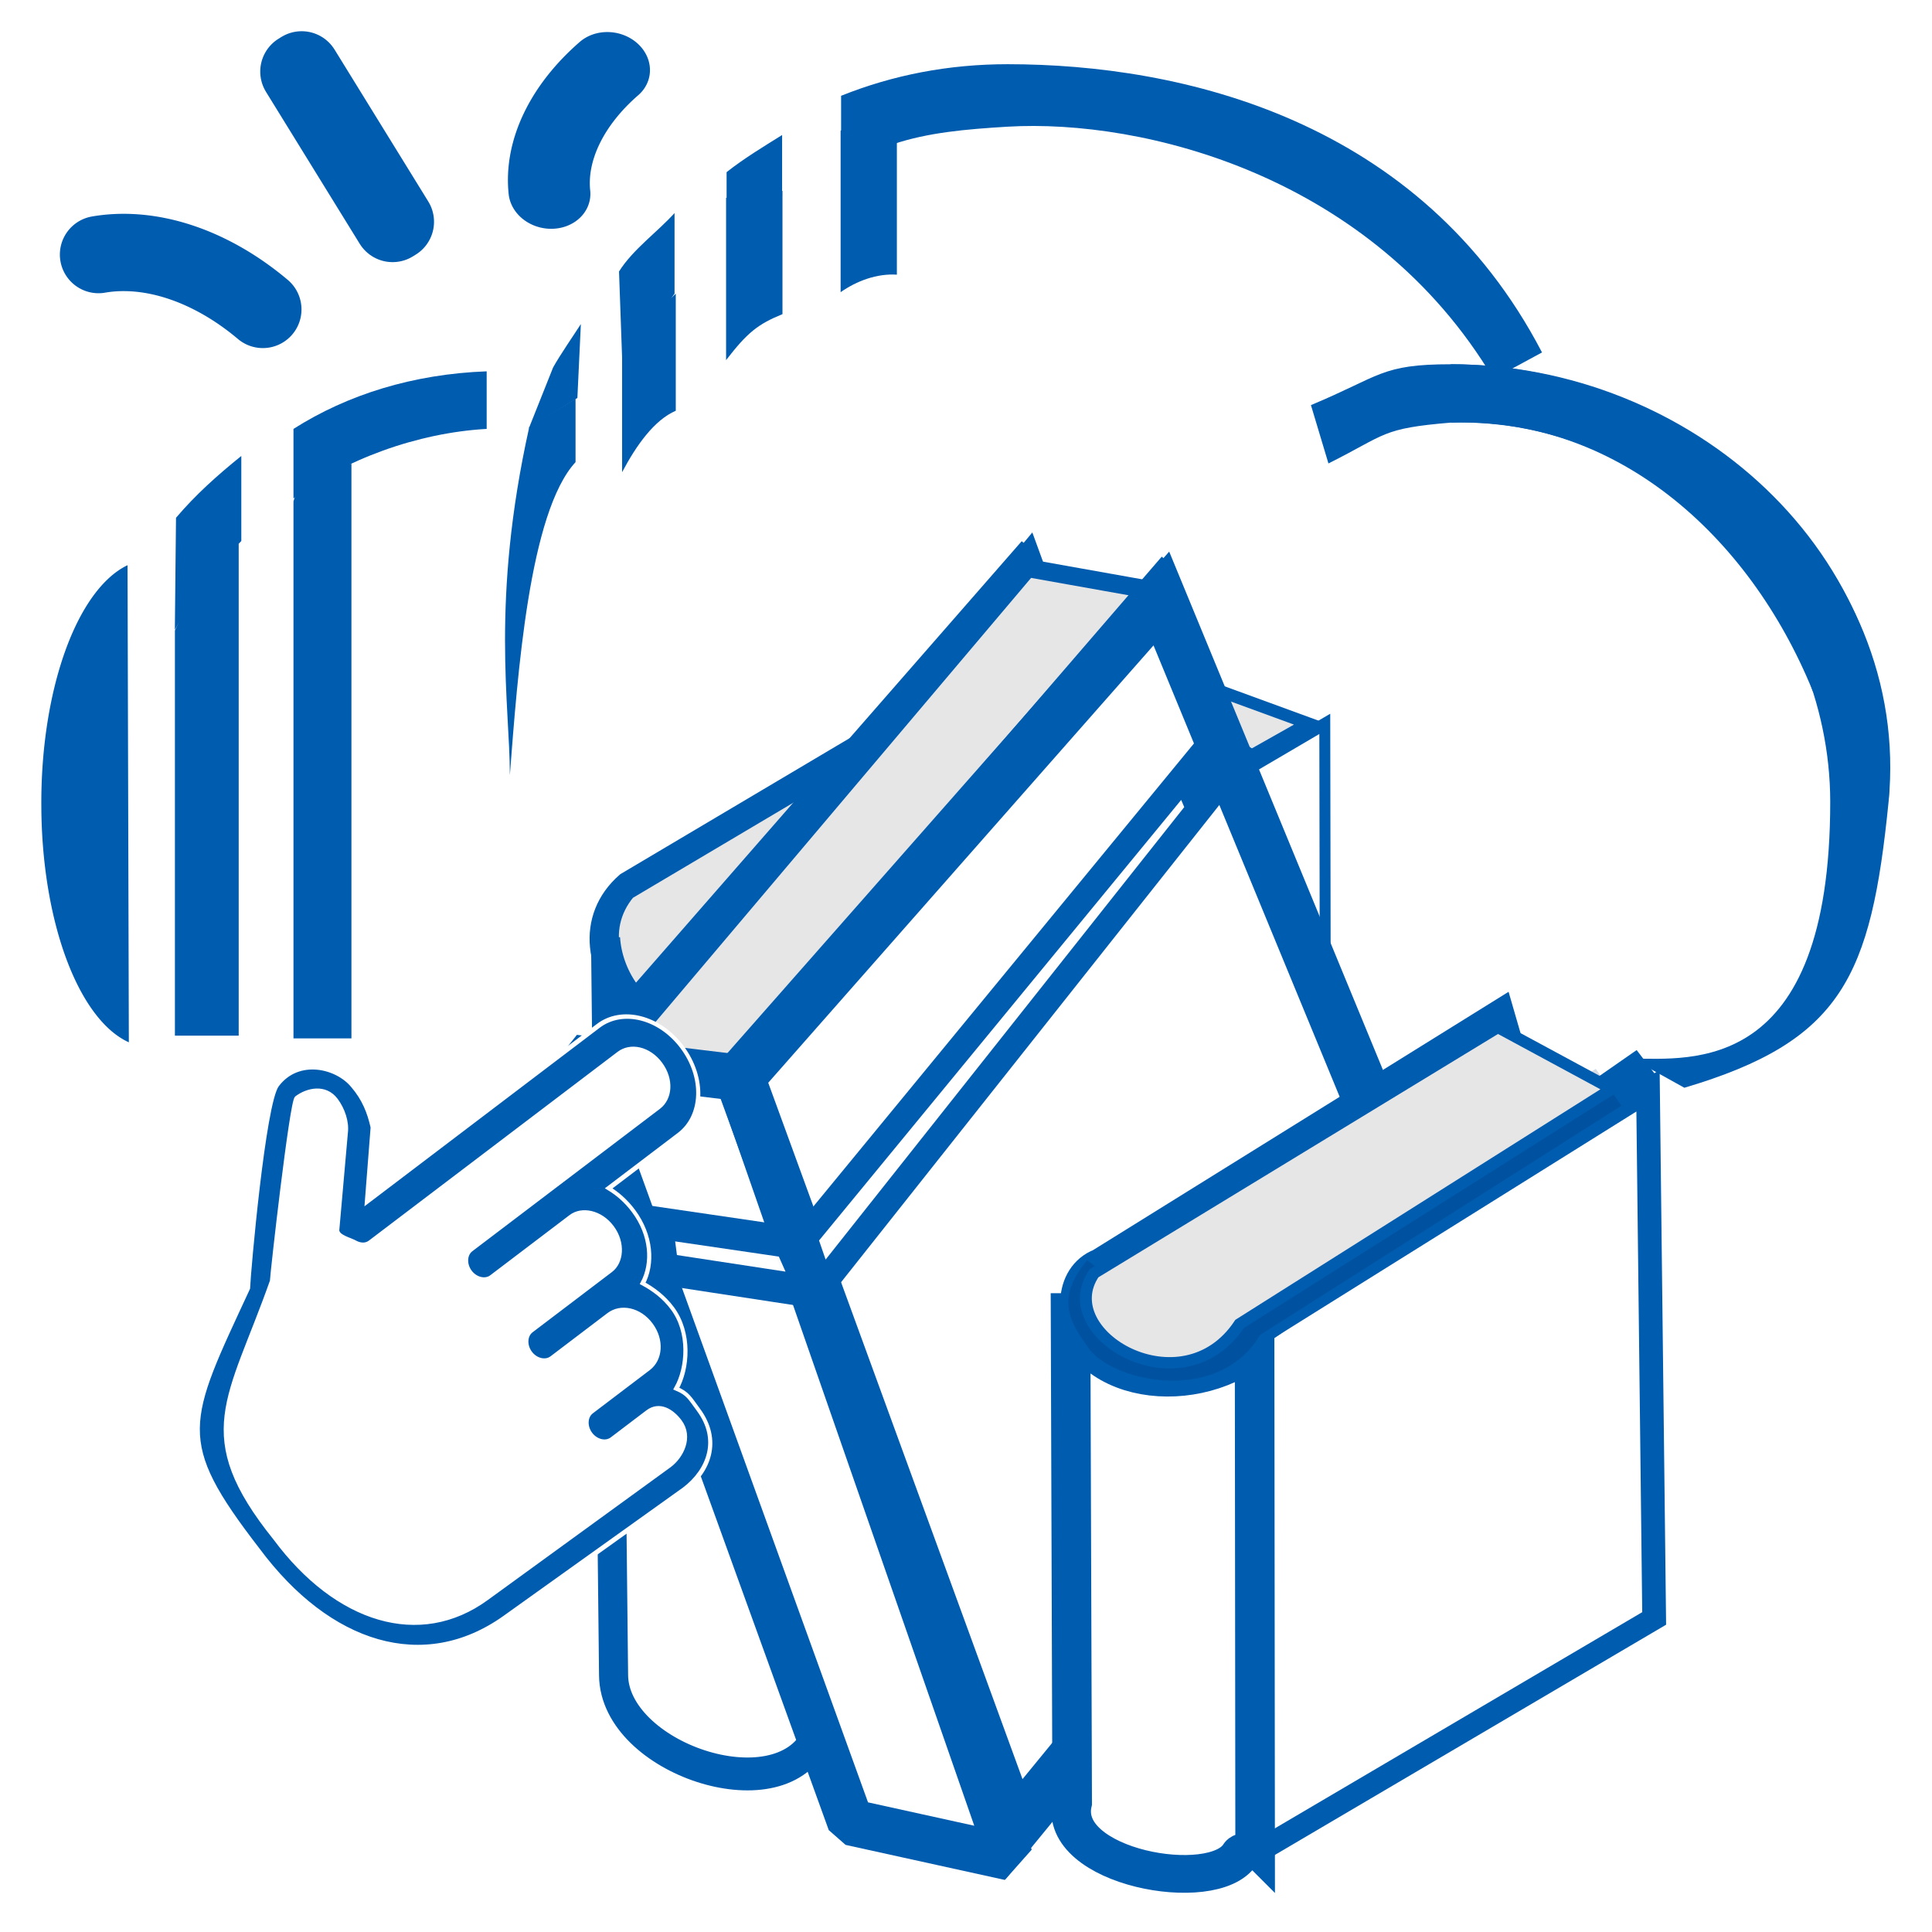
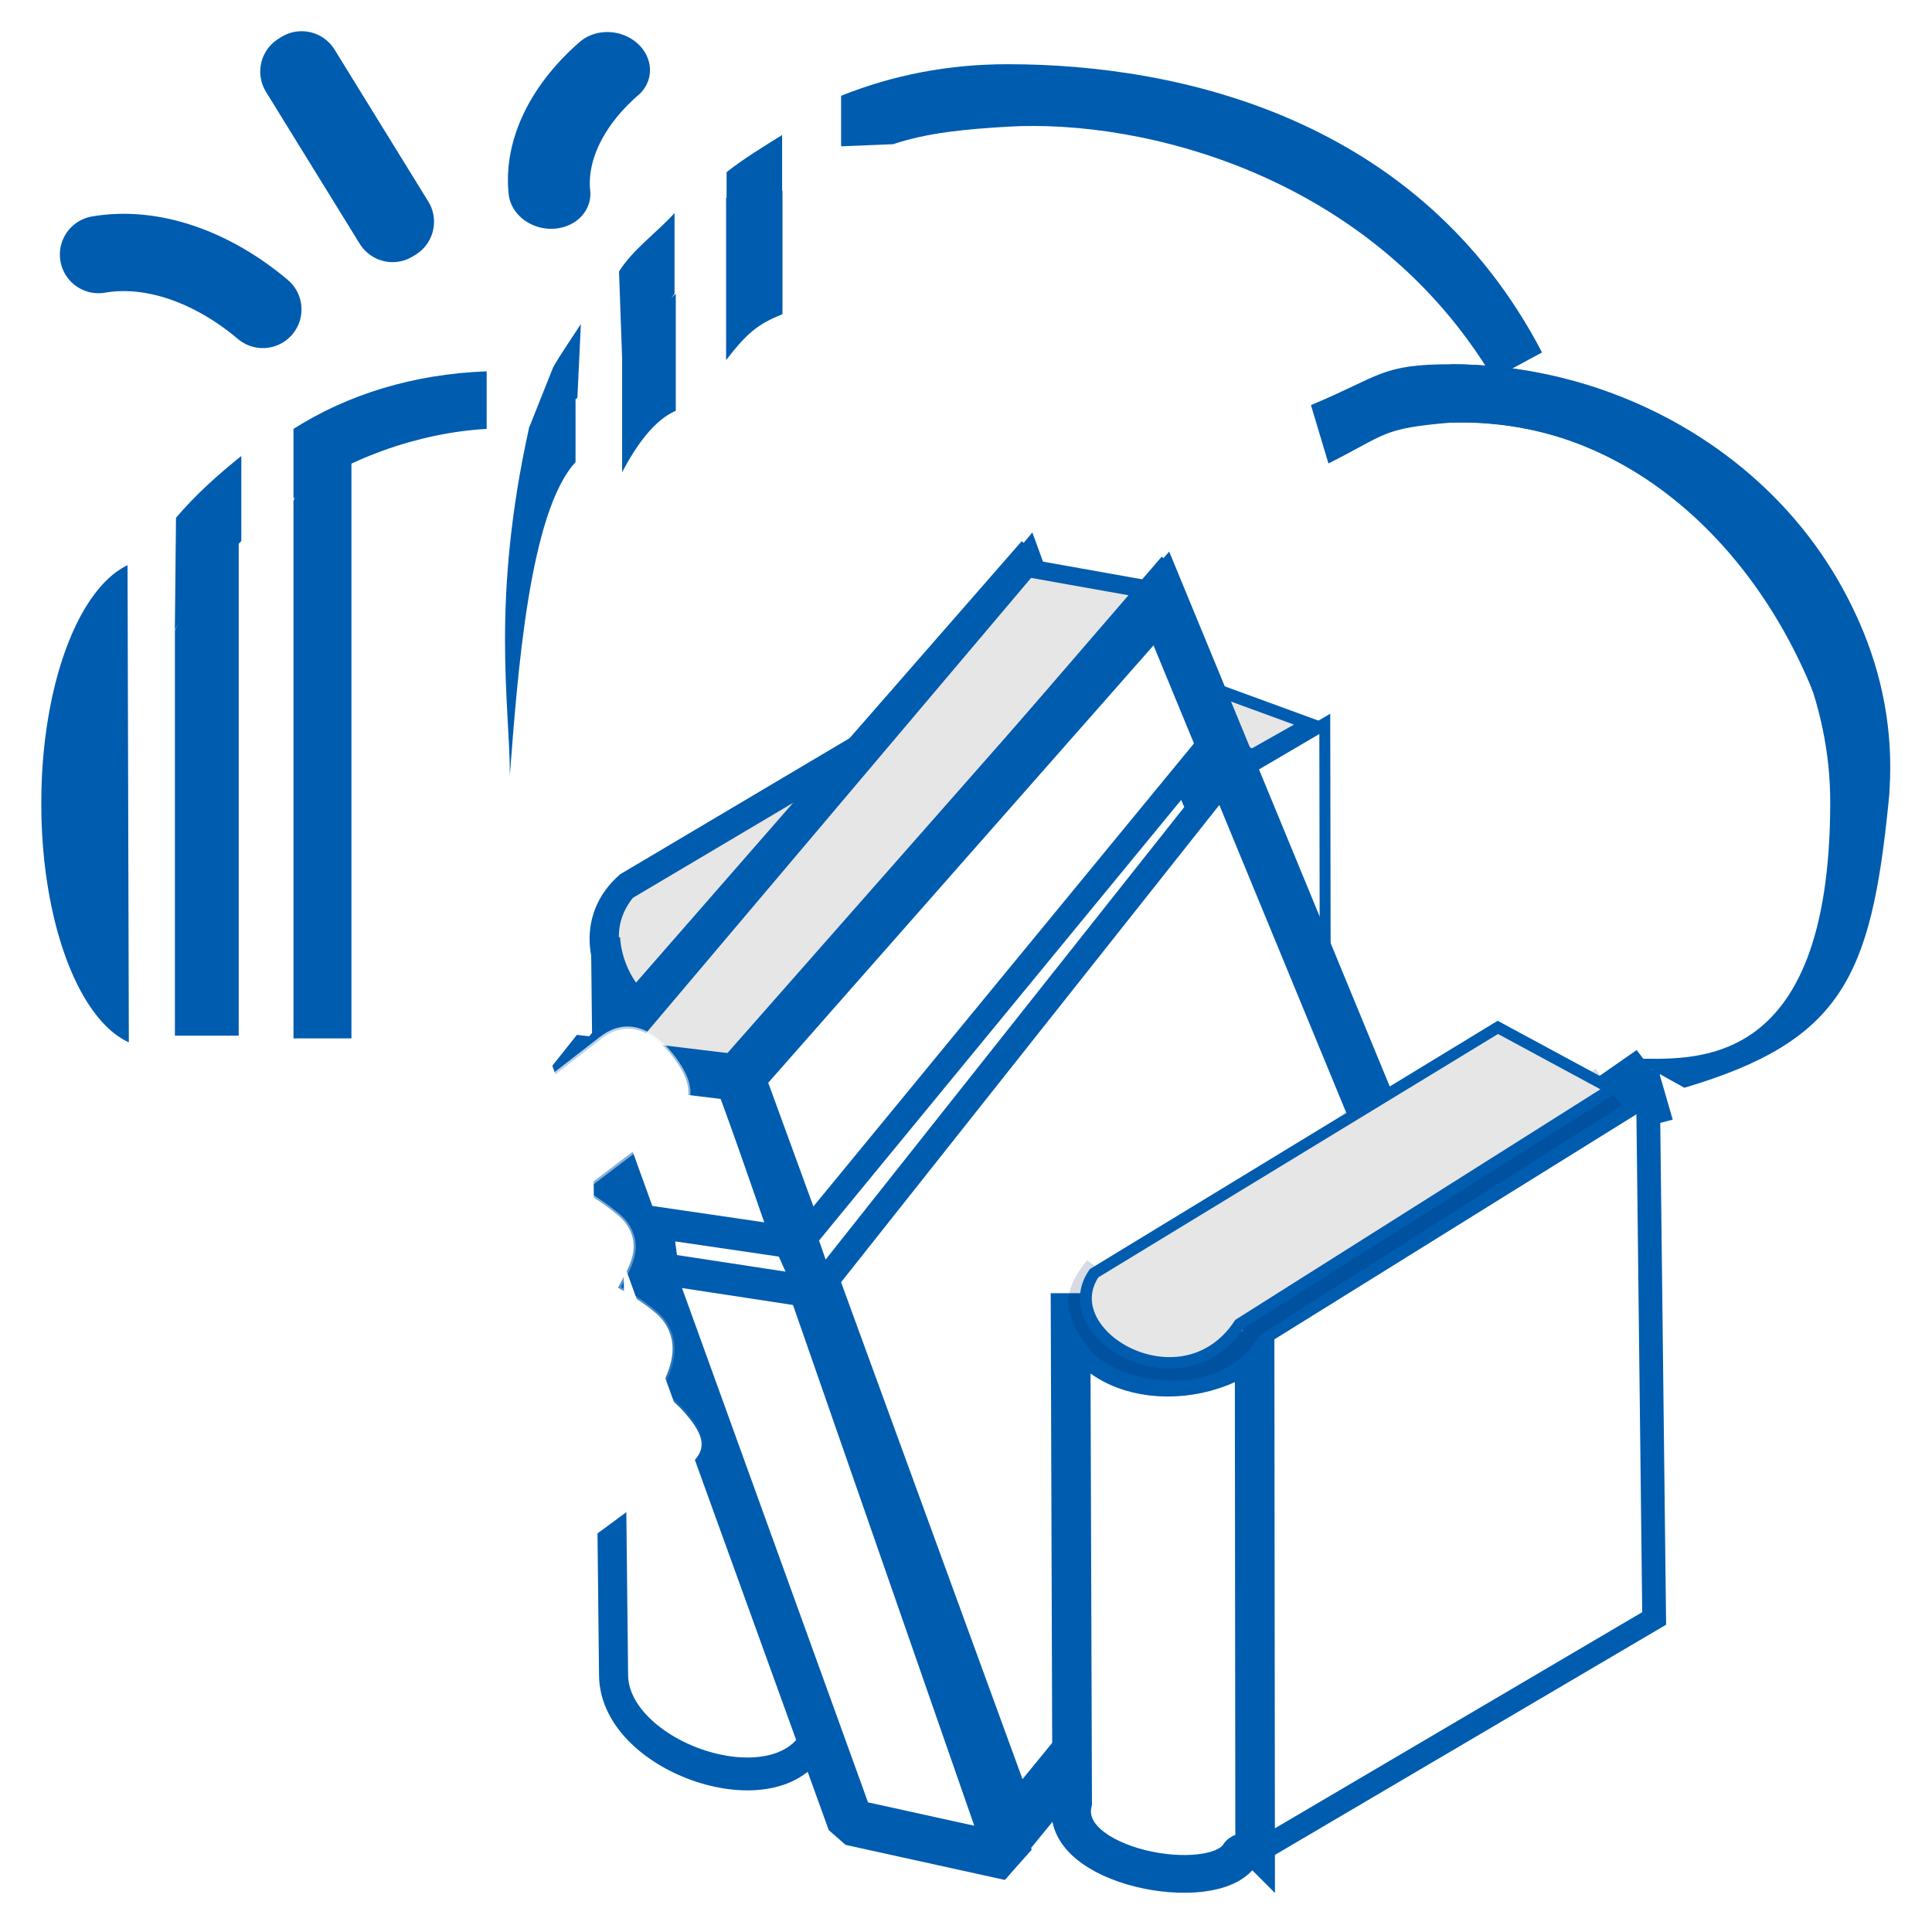
<svg xmlns="http://www.w3.org/2000/svg" xmlns:ns1="http://sodipodi.sourceforge.net/DTD/sodipodi-0.dtd" xmlns:ns2="http://www.inkscape.org/namespaces/inkscape" xmlns:ns3="http://www.openswatchbook.org/uri/2009/osb" xmlns:xlink="http://www.w3.org/1999/xlink" ns1:docname="CurrentCollectionEnabled.svg" ns2:version="1.0 (4035a4fb49, 2020-05-01)" id="svg8" version="1.1" viewBox="0 0 500 500" height="500" width="500">
  <defs id="defs2">
    <linearGradient ns2:collect="always" id="linearGradient1445">
      <stop style="stop-color:#ffffff;stop-opacity:1;" offset="0" id="stop1441" />
      <stop style="stop-color:#ffffff;stop-opacity:0;" offset="1" id="stop1443" />
    </linearGradient>
    <linearGradient ns2:collect="always" id="linearGradient3116">
      <stop style="stop-color:#ffffff;stop-opacity:1;" offset="0" id="stop3112" />
      <stop style="stop-color:#ffffff;stop-opacity:0;" offset="1" id="stop3114" />
    </linearGradient>
    <linearGradient ns2:collect="always" id="linearGradient2981">
      <stop style="stop-color:#727472;stop-opacity:1;" offset="0" id="stop2977" />
      <stop style="stop-color:#727472;stop-opacity:0;" offset="1" id="stop2979" />
    </linearGradient>
    <linearGradient gradientUnits="userSpaceOnUse" y2="968" y1="968" x2="-667" x1="-705" id="linearGradient3571-5">
      <stop id="stop2915" offset="0" stop-color="#808080" />
      <stop id="stop2917" offset="0.183" stop-color="#fff" />
      <stop id="stop2919" offset="0.523" stop-opacity=".686" stop-color="#999" />
      <stop id="stop2921" offset="0.697" stop-color="#f2f2f2" />
      <stop id="stop2923" offset="1" stop-color="#808080" />
    </linearGradient>
    <linearGradient gradientUnits="userSpaceOnUse" y2="968" y1="968" x2="-667" x1="-705" id="linearGradient2886">
      <stop style="stop-color:#656765;stop-opacity:1" stop-color="#808080" offset="0" id="stop2884" />
      <stop id="stop2961" offset="0.065" stop-color="#808080" style="stop-color:#656765;stop-opacity:1" />
      <stop stop-color="#f2f2f2" offset="0.107" id="stop2882" />
      <stop style="stop-color:#656765;stop-opacity:1" stop-color="#999" stop-opacity=".686" offset="0.154" id="stop2880" />
      <stop id="stop2965" offset="0.382" stop-opacity=".686" stop-color="#999" style="stop-color:#656765;stop-opacity:1" />
      <stop stop-color="#fff" offset="0.43" id="stop2878" />
      <stop id="stop2963" offset="0.489" stop-color="#fff" style="stop-color:#656765;stop-opacity:1" />
      <stop style="stop-color:#656765;stop-opacity:1" stop-color="#808080" offset="1" id="stop2876" />
    </linearGradient>
    <linearGradient gradientUnits="userSpaceOnUse" y2="968" y1="968" x2="-668" x1="-704" id="linearGradient2866">
      <stop id="stop2856" offset="0" stop-color="#808080" />
      <stop id="stop2858" offset="0.414" stop-color="#fff" />
      <stop id="stop2860" offset="0.729" stop-opacity=".686" stop-color="#999" />
      <stop id="stop2862" offset="0.759" stop-color="#f2f2f2" />
      <stop id="stop2864" offset="1" stop-color="#808080" style="stop-color:#656765;stop-opacity:1" />
    </linearGradient>
    <pattern patternUnits="userSpaceOnUse" width="803" height="353" patternTransform="translate(-1.38,-61)" id="pattern2422">
      <g id="g2420" transform="translate(1.38,61)">
        <g transform="matrix(3.84,0,0,3.83,194,-3720)" id="g2401" style="opacity:0.2;stroke:#005baa;stroke-width:0.781;stroke-miterlimit:4;stroke-dasharray:none;stroke-opacity:0.941">
          <path id="path2393" transform="matrix(0.066,-1.15e-4,1.15e-4,0.066,102,997)" d="m 718,443 c 0,-47 -27,-87 -70,-107 v -11 c 0,-49 -40,-89 -89,-89 -14,0 -36,4 -48,10 -31,-52 -80,-85 -144,-85 -94,0 -172,69 -175,157 -60,8 -105.2,60 -105.2,123 0.1,60 52.2,123 147.2,124 h 590" style="fill:none;fill-opacity:1;stroke:#005baa;stroke-width:11.83;stroke-linecap:round;stroke-linejoin:round;stroke-miterlimit:4;stroke-dasharray:none;stroke-opacity:0.941;paint-order:stroke fill markers" ns2:connector-curvature="0" />
          <path id="path2395" transform="matrix(0.066,-1.15e-4,1.15e-4,0.066,102,997)" d="m -859,436 c 0,-47 -27,-87 -70,-107 v -11 c 0,-49 -40,-89 -91,-89 -10,0 -30,4 -50,10 -30,-52 -80,-85 -140,-85 -90,0 -170,69 -180,157 -60,8 -100,60 -100,123 0,60 50,123 150,124 h 587" style="fill:none;fill-opacity:1;stroke:#005baa;stroke-width:11.83;stroke-linecap:round;stroke-linejoin:round;stroke-miterlimit:4;stroke-dasharray:none;stroke-opacity:0.941;paint-order:stroke fill markers" ns2:connector-curvature="0" />
          <path id="path2397" transform="matrix(0.066,-1.15e-4,1.15e-4,0.066,102,997)" d="m -67.8,-252 c 0,-47 -27,-87 -70.2,-107 v -11 c 0,-49 -40,-89 -89,-89 -14,0 -36,4 -48,10 -31,-52 -80,-85 -144,-85 -94,0 -172,69 -175,157 -60,8 -105,60 -105,123 0,60 52,123 147,124 H 38.2" style="fill:none;fill-opacity:1;stroke:#005baa;stroke-width:11.83;stroke-linecap:round;stroke-linejoin:round;stroke-miterlimit:4;stroke-dasharray:none;stroke-opacity:0.941;paint-order:stroke fill markers" ns2:connector-curvature="0" />
          <path id="path2399" transform="matrix(0.066,-1.15e-4,1.15e-4,0.066,102,997)" d="m -1650,-256 c 0,-47 -30,-87 -70,-107 v -11 c 0,-49 -40,-89 -90,-89 -10,0 -40,4 -50,10 -30,-52 -80,-85 -140,-85 -100,0 -170,69 -180,157 -60,8 -100,60 -100,123 0,60 50,123 150,124 h 590" style="fill:none;fill-opacity:1;stroke:#005baa;stroke-width:11.83;stroke-linecap:round;stroke-linejoin:round;stroke-miterlimit:4;stroke-dasharray:none;stroke-opacity:0.941;paint-order:stroke fill markers" ns2:connector-curvature="0" />
        </g>
        <rect transform="matrix(0.999,0,0,0.998,0.118,-59.5)" y="0" x="0" height="351" width="801" id="rect2405" style="opacity:0.001;fill:none;fill-opacity:0.941;fill-rule:nonzero;stroke:#005baa;stroke-width:3.001;stroke-linecap:square;stroke-linejoin:miter;stroke-miterlimit:4;stroke-dasharray:none;stroke-dashoffset:0;stroke-opacity:0.941;paint-order:fill markers stroke" />
      </g>
    </pattern>
    <linearGradient ns2:collect="always" id="linearGradient5774">
      <stop id="stop5772" offset="0" style="stop-color:#afbfcf;stop-opacity:0;" />
      <stop id="stop5770" offset="1" style="stop-color:#afbfcf;stop-opacity:1;" />
    </linearGradient>
    <linearGradient id="linearGradient7430" ns3:paint="solid">
      <stop style="stop-color:#b3b3b3;stop-opacity:1;" offset="0" id="stop7428" />
    </linearGradient>
    <linearGradient id="linearGradient5189" ns2:collect="always">
      <stop id="stop5185" offset="0" style="stop-color:#cccccc;stop-opacity:0.142" />
      <stop id="stop5187" offset="1" style="stop-color:#808080;stop-opacity:1" />
    </linearGradient>
    <linearGradient ns2:collect="always" id="linearGradient4672">
      <stop style="stop-color:#cccccc;stop-opacity:1;" offset="0" id="stop4668" />
      <stop style="stop-color:#808080;stop-opacity:1" offset="1" id="stop4670" />
    </linearGradient>
    <radialGradient ns2:collect="always" xlink:href="#linearGradient4672" id="radialGradient4688" cx="1680" cy="-488" fx="1680" fy="-488" r="342" gradientTransform="matrix(1,0,0,0.542,0,-223)" gradientUnits="userSpaceOnUse" />
    <filter ns2:label="Sharpen" ns2:menu="Image Effects" ns2:menu-tooltip="Sharpen edges and boundaries within the object, force=0.15" style="color-interpolation-filters:sRGB" id="filter4900">
      <feConvolveMatrix order="3 3" kernelMatrix="0 -0.15 0 -0.15 1.6 -0.15 0 -0.15 0" divisor="1" in="SourceGraphic" targetX="1" targetY="1" id="feConvolveMatrix4898" result="fbSourceGraphic" />
      <feColorMatrix result="fbSourceGraphicAlpha" in="fbSourceGraphic" values="0 0 0 -1 0 0 0 0 -1 0 0 0 0 -1 0 0 0 0 1 0" id="feColorMatrix4962" />
      <feGaussianBlur id="feGaussianBlur4964" stdDeviation="3" result="result10" in="fbSourceGraphic" />
      <feBlend in2="fbSourceGraphic" id="feBlend4966" result="result5" mode="multiply" in="result10" />
      <feComposite in2="fbSourceGraphic" id="feComposite4968" in="result5" result="fbSourceGraphic" operator="over" />
      <feGaussianBlur id="feGaussianBlur4970" result="result9" stdDeviation="5" />
      <feSpecularLighting id="feSpecularLighting4972" in="result9" result="result1" lighting-color="#ffffff" surfaceScale="1" specularConstant="2.2" specularExponent="45">
        <fePointLight id="fePointLight4974" x="-5000" y="-10000" z="20000" />
      </feSpecularLighting>
      <feComposite in2="fbSourceGraphic" id="feComposite4976" in="result1" result="result2" operator="in" />
      <feComposite in2="fbSourceGraphic" id="feComposite4978" in="result2" result="result4" operator="arithmetic" k2="2" k3="0.8" k1="0" k4="0" />
      <feBlend in2="result4" id="feBlend4980" in="result4" mode="multiply" result="fbSourceGraphic" />
      <feColorMatrix result="fbSourceGraphicAlpha" in="fbSourceGraphic" values="0 0 0 -1 0 0 0 0 -1 0 0 0 0 -1 0 0 0 0 1 0" id="feColorMatrix4982" />
      <feConvolveMatrix id="feConvolveMatrix4984" order="3 3" kernelMatrix="0 -0.15 0 -0.15 1.6 -0.15 0 -0.15 0" divisor="1" in="fbSourceGraphic" targetX="1" targetY="1" />
    </filter>
    <radialGradient ns2:collect="always" xlink:href="#linearGradient5189" id="radialGradient5183" gradientUnits="userSpaceOnUse" gradientTransform="matrix(1.4,0.062,-0.062,1.44,-148,-158)" cx="394" cy="359" fx="394" fy="359" r="316" />
    <filter ns2:label="Plaster Color" ns2:menu="Bumps" ns2:menu-tooltip="Colored plaster emboss effect" style="color-interpolation-filters:sRGB" id="filter5970">
      <feGaussianBlur result="result10" stdDeviation="5" id="feGaussianBlur5930" />
      <feGaussianBlur in="SourceGraphic" result="result4" stdDeviation="1.5" id="feGaussianBlur5932" />
      <feBlend mode="darken" in2="result10" id="feBlend5934" />
      <feComposite operator="atop" in2="SourceGraphic" result="result5" id="feComposite5936" />
      <feColorMatrix type="saturate" values="0" result="result1" in="result5" id="feColorMatrix5938" />
      <feComponentTransfer result="component1" in="result1" id="feComponentTransfer5946">
        <feFuncR type="table" tableValues="0 0.2 0.133 0.3 0.4 0.333 0.5 0.6 0.533 0.7 0.8 0.733 0.9 1 0.933 1.1 1" id="feFuncR5940" />
        <feFuncG type="table" tableValues="0 0.2 0.133 0.3 0.4 0.333 0.5 0.6 0.533 0.7 0.8 0.733 0.9 1 0.933 1.1 1" id="feFuncG5942" />
        <feFuncB type="table" tableValues="0 0.2 0.133 0.3 0.4 0.333 0.5 0.6 0.533 0.7 0.8 0.733 0.9 1 0.933 1.1 1" id="feFuncB5944" />
      </feComponentTransfer>
      <feFlood flood-color="rgb(255,0,0)" result="result2" id="feFlood5948" />
      <feBlend in2="component1" mode="screen" result="result2" in="result2" id="feBlend5950" />
      <feBlend result="fbSourceGraphic" mode="multiply" in2="component1" id="feBlend5952" />
      <feColorMatrix result="result2" type="luminanceToAlpha" in="fbSourceGraphic" id="feColorMatrix5954" />
      <feDiffuseLighting lighting-color="#ffffff" in="result2" diffuseConstant="1" result="result1" surfaceScale="15" id="feDiffuseLighting5958">
        <feDistantLight azimuth="31" elevation="10" id="feDistantLight5956" />
      </feDiffuseLighting>
      <feSpecularLighting specularExponent="10" in="result2" result="result11" surfaceScale="-15" id="feSpecularLighting5962">
        <feDistantLight azimuth="225" elevation="45" id="feDistantLight5960" />
      </feSpecularLighting>
      <feComposite operator="arithmetic" k2="0.5" k3="0.5" in2="result1" result="result12" id="feComposite5964" k1="0" k4="0" />
      <feComposite in="result12" in2="fbSourceGraphic" result="result9" operator="arithmetic" k2="1" k3="1" id="feComposite5966" k1="0" k4="0" />
      <feComposite in2="SourceGraphic" result="result7" operator="in" id="feComposite5968" />
    </filter>
    <radialGradient ns2:collect="always" xlink:href="#linearGradient5774" id="radialGradient5776" cx="403" cy="363" fx="403" fy="363" r="322" gradientTransform="matrix(1,0,0,0.646,-7.1e-14,128)" gradientUnits="userSpaceOnUse" />
    <filter ns2:label="Button" ns2:menu="Bevels" ns2:menu-tooltip="Soft bevel, slightly depressed middle" style="color-interpolation-filters:sRGB;" id="filter1863">
      <feGaussianBlur stdDeviation="2.3" in="SourceAlpha" result="result0" id="feGaussianBlur1837" />
      <feMorphology in="SourceAlpha" radius="6.6" result="result1" id="feMorphology1839" />
      <feGaussianBlur stdDeviation="8.9" in="result1" id="feGaussianBlur1841" />
      <feColorMatrix values="1 0 0 0 0 0 1 0 0 0 0 0 1 0 0 0 0 0 0.3 0" result="result91" id="feColorMatrix1843" />
      <feComposite in="result0" operator="out" result="result2" in2="result91" id="feComposite1845" />
      <feGaussianBlur stdDeviation="1.7" result="result4" id="feGaussianBlur1847" />
      <feDiffuseLighting surfaceScale="10" id="feDiffuseLighting1851">
        <feDistantLight azimuth="225" elevation="45" id="feDistantLight1849" />
      </feDiffuseLighting>
      <feBlend in2="SourceGraphic" mode="multiply" id="feBlend1853" />
      <feComposite in2="SourceAlpha" operator="in" result="result3" id="feComposite1855" />
      <feSpecularLighting in="result4" surfaceScale="5" specularExponent="17.9" id="feSpecularLighting1859">
        <feDistantLight azimuth="225" elevation="45" id="feDistantLight1857" />
      </feSpecularLighting>
      <feComposite in2="result3" operator="atop" id="feComposite1861" />
    </filter>
    <filter style="color-interpolation-filters:sRGB" id="filter12418-0-5-8" x="-0.08" y="-0.081" width="1.16" height="1.16">
      <feGaussianBlur stdDeviation="1.27" id="feGaussianBlur1412" />
    </filter>
    <linearGradient id="linearGradient10824-0-1" x1="-705" x2="-667" y1="968" y2="968" gradientUnits="userSpaceOnUse">
      <stop stop-color="#808080" offset="0" id="stop1415" />
      <stop stop-color="#808080" offset="1" id="stop1421" />
    </linearGradient>
    <filter style="color-interpolation-filters:sRGB" id="filter1241-9-9" x="-0.009" y="-0.016" width="1.02" height="1.03">
      <feGaussianBlur stdDeviation="1.63" id="feGaussianBlur1424" />
    </filter>
    <linearGradient id="linearGradient1736" x1="-360" x2="-112" y1="686" y2="686" gradientTransform="matrix(1.66,0,0,1.66,630,-387)" gradientUnits="userSpaceOnUse">
      <stop stop-color="#808080" offset="0" id="stop1427" />
      <stop stop-color="#fff" offset=".267" id="stop1429" />
      <stop stop-color="#999" stop-opacity=".686" offset=".763" id="stop1431" />
      <stop stop-color="#808080" offset="1" id="stop1433" />
    </linearGradient>
    <linearGradient id="linearGradient1909" x1="-704" x2="-668" y1="968" y2="968" gradientUnits="userSpaceOnUse">
      <stop stop-color="#808080" offset="0" id="stop1436" />
      <stop stop-color="#fff" offset=".354" id="stop1438" />
      <stop stop-color="#999" stop-opacity=".686" offset=".505" id="stop1440" />
      <stop stop-color="#f2f2f2" offset=".843" id="stop1442" />
      <stop stop-color="#808080" offset="1" id="stop1444" />
    </linearGradient>
    <linearGradient gradientTransform="translate(13.4,3.96)" id="linearGradient3593" x1="-705" x2="-667" y1="968" y2="968" gradientUnits="userSpaceOnUse">
      <stop stop-color="#b7282e" offset="0" id="stop1447" />
      <stop stop-color="#b7282e" stop-opacity="0" offset="1" id="stop1449" />
    </linearGradient>
    <linearGradient gradientTransform="translate(52.8,15.7)" id="linearGradient899" x1="-684" x2="-685" y1="986" y2="944" gradientUnits="userSpaceOnUse">
      <stop stop-color="#b7282e" offset="0" id="stop1463" />
      <stop stop-color="#b7282e" stop-opacity="0" offset="1" id="stop1465" />
    </linearGradient>
    <filter style="color-interpolation-filters:sRGB" id="filter12418-0-5-8-7" x="-0.08" y="-0.081" width="1.16" height="1.16">
      <feGaussianBlur stdDeviation="1.27" id="feGaussianBlur1561" />
    </filter>
    <filter style="color-interpolation-filters:sRGB" id="filter1241-9-9-2" x="-0.009" y="-0.016" width="1.02" height="1.03">
      <feGaussianBlur stdDeviation="1.63" id="feGaussianBlur1573" />
    </filter>
    <linearGradient gradientTransform="translate(13.4,3.96)" id="linearGradient3593-4" x1="-705" x2="-667" y1="968" y2="968" gradientUnits="userSpaceOnUse">
      <stop stop-color="#ffc408" offset="0" id="stop1596" />
      <stop stop-color="#ffc408" stop-opacity="0" offset="1" id="stop1598" />
    </linearGradient>
    <linearGradient gradientUnits="userSpaceOnUse" gradientTransform="matrix(1.66,0,0,1.66,630,-387)" y2="686" y1="686" x2="-112" x1="-360" id="linearGradient900-3">
      <stop stop-color="#808080" offset="0" id="stop898-7" />
      <stop stop-color="#999" stop-opacity=".686" offset="0.15" id="stop896-9" />
      <stop style="stop-color:#ececec;stop-opacity:1" stop-color="#fff" offset="0.687" id="stop894" />
      <stop style="stop-color:#999999;stop-opacity:1" stop-color="#808080" offset="1" id="stop892" />
    </linearGradient>
    <linearGradient gradientUnits="userSpaceOnUse" y2="968" y1="968" x2="-667" x1="-705" id="linearGradient1903">
      <stop stop-color="#808080" offset="0" id="stop1901" />
      <stop style="stop-color:#b07736;stop-opacity:1" id="stop4616" offset="0.369" stop-color="#808080" />
      <stop stop-color="#999" stop-opacity=".686" offset="0.602" id="stop1899" style="stop-color:#b07736;stop-opacity:1" />
      <stop stop-color="#fff" offset="0.807" id="stop1897" style="stop-color:#000000;stop-opacity:0" />
      <stop style="stop-color:#b07736;stop-opacity:1" stop-color="#808080" offset="1" id="stop1895" />
    </linearGradient>
    <filter style="color-interpolation-filters:sRGB" id="filter12418-0-5" x="-0.08" y="-0.081" width="1.16" height="1.16">
      <feGaussianBlur stdDeviation="1.27" id="feGaussianBlur22" />
    </filter>
    <linearGradient id="linearGradient11994-8-6" x1="-685" x2="-686" y1="987" y2="943" gradientUnits="userSpaceOnUse" spreadMethod="pad" xlink:href="#linearGradient1736">
      <stop stop-color="#b7282e" offset="0" id="stop25" />
      <stop stop-color="#b7282e" stop-opacity="0" offset="1" id="stop27" />
    </linearGradient>
    <filter style="color-interpolation-filters:sRGB" id="filter1241-9" x="-0.009" y="-0.016" width="1.02" height="1.03">
      <feGaussianBlur stdDeviation="1.63" id="feGaussianBlur30" />
    </filter>
    <filter style="color-interpolation-filters:sRGB" id="filter12418-0-5-8-78" x="-0.08" y="-0.081" width="1.16" height="1.16">
      <feGaussianBlur stdDeviation="1.27" id="feGaussianBlur22-7" />
    </filter>
    <filter style="color-interpolation-filters:sRGB" id="filter1241-9-9-28" x="-0.009" y="-0.016" width="1.02" height="1.03">
      <feGaussianBlur stdDeviation="1.63" id="feGaussianBlur30-6" />
    </filter>
    <linearGradient ns2:collect="always" xlink:href="#linearGradient1909" id="linearGradient1877" x1="-705" y1="968" x2="-667" y2="968" gradientUnits="userSpaceOnUse" />
    <linearGradient gradientTransform="translate(6.9,-3.45)" y2="797" x2="373" y1="797" x1="73.2" gradientUnits="userSpaceOnUse" id="linearGradient4676" xlink:href="#linearGradient3571-5" ns2:collect="always" />
    <radialGradient gradientUnits="userSpaceOnUse" gradientTransform="matrix(0.457,-0.379,0.541,0.559,405,691)" r="327" fy="-318" fx="350" cy="-318" cx="350" id="radialGradient5151" xlink:href="#linearGradient1903" ns2:collect="always" />
    <radialGradient ns2:collect="always" xlink:href="#linearGradient2981" id="radialGradient2983" cx="-1050" cy="664" fx="-1050" fy="664" r="87.5" gradientTransform="matrix(1.08,-0.56,0.334,0.668,-138,-365)" gradientUnits="userSpaceOnUse" />
    <radialGradient ns2:collect="always" xlink:href="#linearGradient3116" id="radialGradient3118" cx="402" cy="363" fx="402" fy="363" r="326" gradientTransform="matrix(1,0,0,0.651,0,127)" gradientUnits="userSpaceOnUse" />
    <radialGradient ns2:collect="always" xlink:href="#linearGradient3116" id="radialGradient3118-0" cx="402" cy="363" fx="402" fy="363" r="326" gradientTransform="matrix(1,0,0,0.651,0,127)" gradientUnits="userSpaceOnUse" />
    <clipPath id="clipPath">
      <path ns1:nodetypes="cccccccccc" ns2:connector-curvature="0" id="path1896" transform="matrix(1.48,0,0,1.47,1830,296)" d="m 718,443 c 0,-47 -27,-87 -70,-107 v -11 c 0,-49 -40,-89 -89,-89 -14,0 -36,4 -48,10 -31,-52 -80,-85 -144,-85 -94,0 -172,69 -175,157 -60,8 -105.2,60 -105.2,123 0.1,60 52.2,123 147.2,124 h 483" style="display:inline;opacity:1;fill:#00896c;fill-opacity:1;fill-rule:nonzero;stroke:#00896c;stroke-width:32.711;stroke-linecap:round;stroke-linejoin:round;stroke-miterlimit:4;stroke-dasharray:none;stroke-dashoffset:0;stroke-opacity:1;paint-order:stroke fill markers;enable-background:new" />
    </clipPath>
    <filter id="filter" height="2.0" width="2.0" x="-0.5" y="-0.5">
      <feGaussianBlur stdDeviation="5.0" id="feGaussianBlur8223" />
    </filter>
    <clipPath id="clipPathN">
      <path ns1:nodetypes="cccccccccc" ns2:connector-curvature="0" id="path8469" transform="matrix(1.48,0,0,1.47,1830,296)" d="m 559,236 c -14,0 -36,4 -48,10 M 367,161 c -94,0 -172,69 -175,157 m 0,0 C 132,326 86.8,378 86.8,441" style="fill:none;stroke:#ffffff;stroke-width:10;stroke-opacity:1;filter:url(#filter)" />
    </clipPath>
    <filter y="-0.5" x="-0.5" width="2.0" height="2.0" id="filter2">
      <feGaussianBlur id="feGaussianBlur9725" stdDeviation="10.0" />
    </filter>
    <clipPath id="clipPathz">
      <path ns1:nodetypes="cccccccccc" ns2:connector-curvature="0" id="path9974" transform="matrix(1.48,0,0,1.47,1830,296)" d="M559.0 236.0C545.0 236.0 523.0 240.0 511.0 246.0M511.0 246.0M367.0 161.0M367.0 161.0C273.0 161.0 195.0 230.0 192.0 318.0M192.0 318.0M192.0 318.0M192.0 318.0C132.0 326.0 86.8 378.0 86.8 441.0" style="fill:none;stroke:#ffffff;stroke-opacity:1;stroke-width:10;filter:url(#filter2);" />
    </clipPath>
    <filter id="filtern" height="2.0" width="2.0" x="-0.5" y="-0.5">
      <feGaussianBlur stdDeviation="10.0" id="feGaussianBlur11103" />
    </filter>
    <clipPath id="clipPath4">
      <path ns1:nodetypes="cccccccccc" ns2:connector-curvature="0" id="path11354" transform="matrix(1.48,0,0,1.47,1830,296)" d="M367.0 161.0C273.0 161.0 195.0 230.0 192.0 318.0M192.0 318.0C132.0 326.0 86.8 378.0 86.8 441.0" style="fill:none;stroke:#ffffff;stroke-opacity:1;stroke-width:10;filter:url(#filtern);" />
    </clipPath>
    <filter y="-0.5" x="-0.5" width="2.0" height="2.0" id="filterC">
      <feGaussianBlur id="feGaussianBlur12497" stdDeviation="10.0" />
    </filter>
    <clipPath id="clipPathB">
-       <path ns1:nodetypes="cccccccccc" ns2:connector-curvature="0" id="path8473" transform="matrix(1.48,0,0,1.47,1830,296)" d="M 648,336 V 325 M 86.8,441 C 86.9,501 139,564 234,565 m 0,0 h 483" style="fill:none;stroke:#000000;stroke-width:10;stroke-opacity:1;filter:url(#filter)" />
-     </clipPath>
+       </clipPath>
    <filter id="filtert" height="2.0" width="2.0" x="-0.5" y="-0.5">
      <feGaussianBlur stdDeviation="10.0" id="feGaussianBlur13907" />
    </filter>
    <clipPath id="clipPath-1">
-       <path ns1:nodetypes="cccccccccc" ns2:connector-curvature="0" id="path1896-8" transform="matrix(1.48,0,0,1.47,1830,296)" d="m 718,443 c 0,-47 -27,-87 -70,-107 v -11 c 0,-49 -40,-89 -89,-89 -14,0 -36,4 -48,10 -31,-52 -80,-85 -144,-85 -94,0 -172,69 -175,157 -60,8 -105.2,60 -105.2,123 0.1,60 52.2,123 147.2,124 h 483" style="display:inline;opacity:1;fill:#00896c;fill-opacity:1;fill-rule:nonzero;stroke:#00896c;stroke-width:32.711;stroke-linecap:round;stroke-linejoin:round;stroke-miterlimit:4;stroke-dasharray:none;stroke-dashoffset:0;stroke-opacity:1;paint-order:stroke fill markers;enable-background:new" />
-     </clipPath>
+       </clipPath>
    <filter id="filter-7" height="2" width="2" x="-0.5" y="-0.5">
      <feGaussianBlur stdDeviation="5.0" id="feGaussianBlur8223-8" />
    </filter>
    <filter id="filter20945" height="2" width="2" x="-0.5" y="-0.5">
      <feGaussianBlur stdDeviation="5.0" id="feGaussianBlur20943" />
    </filter>
    <filter id="filter20949" height="2" width="2" x="-0.5" y="-0.5">
      <feGaussianBlur stdDeviation="5.0" id="feGaussianBlur20947" />
    </filter>
    <clipPath id="clipPathN-7">
      <path ns1:nodetypes="cccccccccc" ns2:connector-curvature="0" id="path8469-8" transform="matrix(1.48,0,0,1.47,1830,296)" d="m 559,236 c -14,0 -36,4 -48,10 M 367,161 c -94,0 -172,69 -175,157 m 0,0 C 132,326 86.8,378 86.8,441" style="fill:none;stroke:#ffffff;stroke-width:10;stroke-opacity:1;filter:url(#filter-7)" />
    </clipPath>
    <filter y="-0.5" x="-0.5" width="2" height="2" id="filter2-0">
      <feGaussianBlur id="feGaussianBlur9725-0" stdDeviation="10.0" />
    </filter>
    <filter y="-0.5" x="-0.5" width="2" height="2" id="filter20957">
      <feGaussianBlur id="feGaussianBlur20955" stdDeviation="10.0" />
    </filter>
    <clipPath id="clipPathz-7">
      <path ns1:nodetypes="cccccccccc" ns2:connector-curvature="0" id="path9974-6" transform="matrix(1.48,0,0,1.47,1830,296)" d="m 559,236 c -14,0 -36,4 -48,10 m 0,0 M 367,161 m 0,0 c -94,0 -172,69 -175,157 m 0,0 m 0,0 m 0,0 C 132,326 86.8,378 86.8,441" style="fill:none;stroke:#ffffff;stroke-width:10;stroke-opacity:1;filter:url(#filter2-0)" />
    </clipPath>
    <filter id="filtern-0" height="2" width="2" x="-0.5" y="-0.5">
      <feGaussianBlur stdDeviation="10.0" id="feGaussianBlur11103-5" />
    </filter>
    <filter id="filter20965" height="2" width="2" x="-0.5" y="-0.5">
      <feGaussianBlur stdDeviation="10.0" id="feGaussianBlur20963" />
    </filter>
    <clipPath id="clipPath4-9">
      <path ns1:nodetypes="cccccccccc" ns2:connector-curvature="0" id="path11354-1" transform="matrix(1.48,0,0,1.47,1830,296)" d="m 367,161 c -94,0 -172,69 -175,157 m 0,0 C 132,326 86.8,378 86.8,441" style="fill:none;stroke:#ffffff;stroke-width:10;stroke-opacity:1;filter:url(#filtern-0)" />
    </clipPath>
    <filter y="-0.5" x="-0.5" width="2" height="2" id="filterC-4">
      <feGaussianBlur id="feGaussianBlur12497-1" stdDeviation="10.0" />
    </filter>
    <filter y="-0.5" x="-0.5" width="2" height="2" id="filter20973">
      <feGaussianBlur id="feGaussianBlur20971" stdDeviation="10.0" />
    </filter>
    <clipPath id="clipPathB-8">
      <path ns1:nodetypes="cccccccccc" ns2:connector-curvature="0" id="path8473-2" transform="matrix(1.48,0,0,1.47,1830,296)" d="M 648,336 V 325 M 86.8,441 C 86.9,501 139,564 234,565 m 0,0 h 483" style="fill:none;stroke:#000000;stroke-width:10;stroke-opacity:1;filter:url(#filter-7)" />
    </clipPath>
    <filter id="filtert-5" height="2" width="2" x="-0.5" y="-0.5">
      <feGaussianBlur stdDeviation="10.0" id="feGaussianBlur13907-5" />
    </filter>
    <filter id="filter20981" height="2" width="2" x="-0.5" y="-0.5">
      <feGaussianBlur stdDeviation="10.0" id="feGaussianBlur20979" />
    </filter>
    <clipPath id="clipPath5">
      <path ns1:nodetypes="cccccccccc" ns2:connector-curvature="0" id="path12750-6" transform="matrix(1.48,0,0,1.47,1830,296)" d="m 367,161 c -94,0 -172,69 -175,157 m 0,0 C 132,326 86.8,378 86.8,441" style="fill:none;stroke:#ffffff;stroke-width:10;stroke-opacity:1;filter:url(#filterC-4)" />
    </clipPath>
    <filter y="-0.5" x="-0.5" width="2.0" height="2.0" id="filterA">
      <feGaussianBlur id="feGaussianBlur21576" stdDeviation="5.0" />
    </filter>
    <filter ns2:label="Button" ns2:menu="Bevels" ns2:menu-tooltip="Soft bevel, slightly depressed middle" style="color-interpolation-filters:sRGB" id="filter1863-8">
      <feGaussianBlur stdDeviation="2.3" in="SourceAlpha" result="result0" id="feGaussianBlur1837-4" />
      <feMorphology in="SourceAlpha" radius="6.6" result="result1" id="feMorphology1839-9" />
      <feGaussianBlur stdDeviation="8.9" in="result1" id="feGaussianBlur1841-8" />
      <feColorMatrix values="1 0 0 0 0 0 1 0 0 0 0 0 1 0 0 0 0 0 0.3 0" result="result91" id="feColorMatrix1843-9" />
      <feComposite in="result0" operator="out" result="result2" in2="result91" id="feComposite1845-2" />
      <feGaussianBlur stdDeviation="1.7" result="result4" id="feGaussianBlur1847-5" />
      <feDiffuseLighting surfaceScale="10" id="feDiffuseLighting1851-6">
        <feDistantLight azimuth="225" elevation="45" id="feDistantLight1849-6" />
      </feDiffuseLighting>
      <feBlend in2="SourceGraphic" mode="multiply" id="feBlend1853-0" />
      <feComposite in2="SourceAlpha" operator="in" result="result3" id="feComposite1855-5" />
      <feSpecularLighting in="result4" surfaceScale="5" specularExponent="17.9" id="feSpecularLighting1859-4">
        <feDistantLight azimuth="225" elevation="45" id="feDistantLight1857-7" />
      </feSpecularLighting>
      <feComposite in2="result3" operator="atop" id="feComposite1861-3" />
    </filter>
    <radialGradient gradientUnits="userSpaceOnUse" gradientTransform="matrix(1,0,0,0.542,0,-223)" r="342" fy="-488" fx="1680" cy="-488" cx="1680" id="radialGradient4688-8" xlink:href="#linearGradient4672" ns2:collect="always" />
    <filter id="filter4900-7" style="color-interpolation-filters:sRGB" ns2:menu-tooltip="Sharpen edges and boundaries within the object, force=0.15" ns2:menu="Image Effects" ns2:label="Sharpen">
      <feConvolveMatrix result="fbSourceGraphic" id="feConvolveMatrix4898-8" targetY="1" targetX="1" in="SourceGraphic" divisor="1" kernelMatrix="0 -0.15 0 -0.15 1.6 -0.15 0 -0.15 0" order="3 3" />
      <feColorMatrix id="feColorMatrix4962-9" values="0 0 0 -1 0 0 0 0 -1 0 0 0 0 -1 0 0 0 0 1 0" in="fbSourceGraphic" result="fbSourceGraphicAlpha" />
      <feGaussianBlur in="fbSourceGraphic" result="result10" stdDeviation="3" id="feGaussianBlur4964-2" />
      <feBlend in="result10" mode="multiply" result="result5" id="feBlend4966-6" in2="fbSourceGraphic" />
      <feComposite operator="over" result="fbSourceGraphic" in="result5" id="feComposite4968-2" in2="fbSourceGraphic" />
      <feGaussianBlur stdDeviation="5" result="result9" id="feGaussianBlur4970-1" />
      <feSpecularLighting specularExponent="45" specularConstant="2.2" surfaceScale="1" lighting-color="#ffffff" result="result1" in="result9" id="feSpecularLighting4972-1">
        <fePointLight z="20000" y="-10000" x="-5000" id="fePointLight4974-9" />
      </feSpecularLighting>
      <feComposite operator="in" result="result2" in="result1" id="feComposite4976-5" in2="fbSourceGraphic" />
      <feComposite k4="0" k1="0" k3="0.8" k2="2" operator="arithmetic" result="result4" in="result2" id="feComposite4978-1" in2="fbSourceGraphic" />
      <feBlend result="fbSourceGraphic" mode="multiply" in="result4" id="feBlend4980-3" in2="result4" />
      <feColorMatrix id="feColorMatrix4982-8" values="0 0 0 -1 0 0 0 0 -1 0 0 0 0 -1 0 0 0 0 1 0" in="fbSourceGraphic" result="fbSourceGraphicAlpha" />
      <feConvolveMatrix targetY="1" targetX="1" in="fbSourceGraphic" divisor="1" kernelMatrix="0 -0.15 0 -0.15 1.6 -0.15 0 -0.15 0" order="3 3" id="feConvolveMatrix4984-0" />
    </filter>
    <radialGradient r="316" fy="359" fx="394" cy="359" cx="394" gradientTransform="matrix(1.4,0.062,-0.062,1.44,-148,-158)" gradientUnits="userSpaceOnUse" id="radialGradient5183-9" xlink:href="#linearGradient5189" ns2:collect="always" />
    <filter id="filter5970-3" style="color-interpolation-filters:sRGB" ns2:menu-tooltip="Colored plaster emboss effect" ns2:menu="Bumps" ns2:label="Plaster Color">
      <feGaussianBlur id="feGaussianBlur5930-2" stdDeviation="5" result="result10" />
      <feGaussianBlur id="feGaussianBlur5932-3" stdDeviation="1.5" result="result4" in="SourceGraphic" />
      <feBlend id="feBlend5934-2" in2="result10" mode="darken" />
      <feComposite id="feComposite5936-3" result="result5" in2="SourceGraphic" operator="atop" />
      <feColorMatrix id="feColorMatrix5938-1" in="result5" result="result1" values="0" type="saturate" />
      <feComponentTransfer id="feComponentTransfer5946-6" in="result1" result="component1">
        <feFuncR id="feFuncR5940-4" tableValues="0 0.2 0.133 0.3 0.4 0.333 0.5 0.6 0.533 0.7 0.8 0.733 0.9 1 0.933 1.1 1" type="table" />
        <feFuncG id="feFuncG5942-3" tableValues="0 0.2 0.133 0.3 0.4 0.333 0.5 0.6 0.533 0.7 0.8 0.733 0.9 1 0.933 1.1 1" type="table" />
        <feFuncB id="feFuncB5944-5" tableValues="0 0.2 0.133 0.3 0.4 0.333 0.5 0.6 0.533 0.7 0.8 0.733 0.9 1 0.933 1.1 1" type="table" />
      </feComponentTransfer>
      <feFlood id="feFlood5948-8" result="result2" flood-color="rgb(255,0,0)" />
      <feBlend id="feBlend5950-7" in="result2" result="result2" mode="screen" in2="component1" />
      <feBlend id="feBlend5952-6" in2="component1" mode="multiply" result="fbSourceGraphic" />
      <feColorMatrix id="feColorMatrix5954-4" in="fbSourceGraphic" type="luminanceToAlpha" result="result2" />
      <feDiffuseLighting id="feDiffuseLighting5958-2" surfaceScale="15" result="result1" diffuseConstant="1" in="result2" lighting-color="#ffffff">
        <feDistantLight id="feDistantLight5956-7" elevation="10" azimuth="31" />
      </feDiffuseLighting>
      <feSpecularLighting id="feSpecularLighting5962-6" surfaceScale="-15" result="result11" in="result2" specularExponent="10">
        <feDistantLight id="feDistantLight5960-5" elevation="45" azimuth="225" />
      </feSpecularLighting>
      <feComposite k4="0" k1="0" id="feComposite5964-3" result="result12" in2="result1" k3="0.5" k2="0.5" operator="arithmetic" />
      <feComposite k4="0" k1="0" id="feComposite5966-6" k3="1" k2="1" operator="arithmetic" result="result9" in2="fbSourceGraphic" in="result12" />
      <feComposite id="feComposite5968-8" operator="in" result="result7" in2="SourceGraphic" />
    </filter>
    <radialGradient gradientUnits="userSpaceOnUse" gradientTransform="matrix(1,0,0,0.646,-7.1e-14,128)" r="322" fy="363" fx="403" cy="363" cx="403" id="radialGradient5776-0" xlink:href="#linearGradient5774" ns2:collect="always" />
    <linearGradient id="linearGradient912" ns2:collect="always">
      <stop id="stop908" offset="0" style="stop-color:#0044aa;stop-opacity:1" />
      <stop id="stop910" offset="1" style="stop-color:#0044aa;stop-opacity:0;" />
    </linearGradient>
    <pattern id="EMFhbasepattern" patternUnits="userSpaceOnUse" width="6" height="6" x="0" y="0" />
    <linearGradient ns2:collect="always" xlink:href="#linearGradient912" id="linearGradient2158" gradientUnits="userSpaceOnUse" x1="-420" y1="75.3" x2="-374" y2="82.2" />
    <pattern id="EMFhbasepattern-2" patternUnits="userSpaceOnUse" width="6" height="6" x="0" y="0" />
    <linearGradient spreadMethod="pad" gradientUnits="userSpaceOnUse" y2="943" y1="987" x2="-686" x1="-685" id="linearGradient11994-8-6-7">
      <stop style="stop-color:#51a8dd;stop-opacity:1" id="stop25-8" offset="0" stop-color="#b7282e" />
      <stop style="stop-color:#0f2540;stop-opacity:1" id="stop27-7" offset="1" stop-opacity="0" stop-color="#b7282e" />
    </linearGradient>
    <filter ns2:collect="always" style="color-interpolation-filters:sRGB" id="filter1120-6-53-3-7-7" x="-0.058" width="1.12" y="-0.095" height="1.19">
      <feGaussianBlur ns2:collect="always" stdDeviation="2.61" id="feGaussianBlur1122-4-21-2-3-0" />
    </filter>
    <linearGradient ns2:collect="always" xlink:href="#linearGradient1445" id="linearGradient1447" x1="90.7" y1="249" x2="437" y2="249" gradientUnits="userSpaceOnUse" />
  </defs>
  <ns1:namedview ns2:window-maximized="0" ns2:window-y="27" ns2:window-x="93" ns2:window-height="752" ns2:window-width="1231" ns2:pagecheckerboard="false" units="px" showgrid="true" ns2:document-rotation="0" ns2:current-layer="layer1" ns2:document-units="px" ns2:cy="301" ns2:cx="184" ns2:zoom="1.12" ns2:pageshadow="2" ns2:pageopacity="0.0" borderopacity="1.0" bordercolor="#666666" pagecolor="#ffffff" id="base" showborder="true" showguides="true" ns2:guide-bbox="true" ns2:snap-global="false">
    <ns2:grid id="grid847" type="xygrid" />
  </ns1:namedview>
  <g id="layer1" ns2:groupmode="layer" ns2:label="レイヤー 1">
    <path ns2:connector-curvature="0" transform="translate(1910,-5800)" ns1:nodetypes="cccc" d="m -899,1250 h 68 l -68,110 z" style="fill:#ffffff;fill-opacity:1;stroke:none;stroke-width:20;stroke-linecap:round;stroke-miterlimit:4;stroke-dasharray:none;stroke-opacity:1;paint-order:normal" id="rect1929-5-4" />
    <path ns2:connector-curvature="0" id="rect1929-3-9-0" style="fill:#ffffff;fill-opacity:1;stroke:none;stroke-width:20;stroke-linecap:round;stroke-miterlimit:4;stroke-dasharray:none;stroke-opacity:1;paint-order:normal" d="m -822,1250 h 10 l -87,130 v -10 z" ns1:nodetypes="ccccc" transform="translate(1910,-5800)" />
    <g transform="matrix(0.352,0,0,0.352,-237,651)" id="g2643" style="stroke-width:1.047">
      <g id="g3081" style="stroke-width:1.083" transform="matrix(0.967,0,0,0.967,-5.98,91.4)" />
    </g>
    <g transform="translate(-0.049,-801)" id="g2256-9">
      <g id="g1549" transform="translate(0,-8.38)">
        <g style="stroke-width:1.145" id="g6669-9-8-3" transform="matrix(0.322,0,0,0.321,-312,988)">
          <g style="stroke-width:1.144" id="g2810-0" transform="translate(147,-335)">
            <g style="stroke-width:1.144" ns2:transform-center-y="96.2" ns2:transform-center-x="735" transform="matrix(2.51,-5.01,-4.43,-2.83,5820,639)" id="g6611-7-0-9">
              <g id="g6603-3-5-3" transform="translate(2,2)" style="fill:#0044aa;stroke-width:1.144">
                <path ns1:nodetypes="ccccc" ns2:transform-center-y="-1.79" ns2:transform-center-x="34.6" transform="translate(-4.06,619)" ns2:connector-curvature="0" id="path6601-0-3-1" d="m -499,73.7 82,-44.5 81,46.1 -75,48.7 z" style="fill:#ffffff;fill-opacity:1;stroke:#005caf;stroke-width:1.724;stroke-linecap:butt;stroke-linejoin:miter;stroke-miterlimit:4;stroke-dasharray:none;stroke-opacity:1" />
              </g>
              <path style="fill:#e6e6e6;fill-opacity:1;stroke:#005caf;stroke-width:1.724;stroke-linecap:butt;stroke-linejoin:miter;stroke-miterlimit:4;stroke-dasharray:none;stroke-opacity:1" d="m -344,74.6 -8,39.4 -66,43 c -15,1 -18,-25 -1,-32 z" id="path6607-8-8-9" ns2:connector-curvature="0" transform="translate(4.72,624)" ns1:nodetypes="ccccc" />
            </g>
            <g style="stroke-width:1.144" id="g2650-8">
              <g style="stroke-width:1.144" id="g2340-4-6" transform="translate(1940,-1110)">
                <path ns1:nodetypes="ccccsc" transform="matrix(2.51,-5.01,-4.42,-2.85,1110,-9.53)" ns2:connector-curvature="0" id="path6605-6-1-3" d="m -497,70.2 88,48.8 c -21,13 -19,31 -10,37 l -89,-52 c -10,-5.8 -4,-32.1 8,-32.1 1,0 1,-1.5 3,-1.7 z" style="opacity:1;fill:#ffffff;fill-opacity:1;stroke:#005caf;stroke-width:4.597;stroke-linecap:butt;stroke-linejoin:miter;stroke-miterlimit:4;stroke-dasharray:none;stroke-opacity:1" />
                <g style="stroke-width:1.144" id="g2334-3-1">
                  <path style="opacity:1;fill:#005caf;fill-opacity:1;fill-rule:nonzero;stroke:#005caf;stroke-width:11.443;stroke-linecap:square;stroke-linejoin:miter;stroke-miterlimit:4;stroke-dasharray:none;stroke-dashoffset:0;stroke-opacity:1;paint-order:markers fill stroke" d="m -948,2390 c -50,60 51,160 148,90 l 337,-210 15,10 -336,210 c -135,80 -236,-50 -167,-110 l 353,-210 3,10 z" transform="translate(335,-782)" id="path6627-9-3-9" ns2:connector-curvature="0" ns1:nodetypes="ccccccccc" />
                </g>
              </g>
            </g>
          </g>
        </g>
        <g style="stroke:#e3d7f4;stroke-width:3.008" id="g1940-4-9" transform="matrix(0.304,-0.111,0.111,0.304,34.1,336)">
          <g style="stroke-width:3.007" id="g1949-0-8">
            <path ns1:nodetypes="ccccc" ns2:connector-curvature="0" id="path1844-0-7" d="m 381,693 89,-51 -4,508 -88,50 z" style="opacity:1;fill:#e6e6e6;fill-opacity:1;fill-rule:nonzero;stroke:#005caf;stroke-width:14.486;stroke-linecap:square;stroke-linejoin:miter;stroke-miterlimit:4;stroke-dasharray:none;stroke-dashoffset:0;stroke-opacity:1;paint-order:markers fill stroke" transform="matrix(0.502,0.866,-0.864,0.5,423,1370)" />
            <path ns1:nodetypes="cccccc" ns2:connector-curvature="0" id="path1846-3-11" d="M -515,1040 -52,771 v 32 l -15,-10 -439,257 z" style="opacity:1;fill:#005caf;fill-opacity:1;fill-rule:nonzero;stroke:none;stroke-width:14.486;stroke-linecap:square;stroke-linejoin:miter;stroke-miterlimit:4;stroke-dasharray:none;stroke-dashoffset:0;stroke-opacity:1;paint-order:markers fill stroke" transform="translate(80.9,1250)" />
            <path ns1:nodetypes="ccccccccc" ns2:connector-curvature="0" id="path1848-3-2" transform="translate(511,-159)" d="m -962,2450 109,60 465,-270 v 0 l -466,260 -85,-50 450,-260 v 0 z" style="opacity:1;fill:#003b4d;fill-opacity:1;fill-rule:nonzero;stroke:#005caf;stroke-width:14.486;stroke-linecap:butt;stroke-linejoin:miter;stroke-miterlimit:4;stroke-dasharray:none;stroke-dashoffset:0;stroke-opacity:1;paint-order:fill markers stroke" />
            <path ns1:nodetypes="ccccc" ns2:connector-curvature="0" id="path1850-2-71" d="m -441,1090 118,60 -10,660 -110,-70 z" style="opacity:1;fill:#ffffff;fill-opacity:1;fill-rule:nonzero;stroke:#005caf;stroke-width:37.079;stroke-linecap:butt;stroke-linejoin:bevel;stroke-miterlimit:4;stroke-dasharray:none;stroke-dashoffset:0;stroke-opacity:1;paint-order:markers fill stroke" transform="translate(-18.4,1200)" />
            <path transform="translate(91.5,1260)" style="opacity:1;fill:#ffffff;fill-opacity:1;fill-rule:nonzero;stroke:#005caf;stroke-width:40.169;stroke-linecap:square;stroke-linejoin:miter;stroke-miterlimit:4;stroke-dasharray:none;stroke-dashoffset:0;stroke-opacity:1;paint-order:markers fill stroke" d="M -432,1090 16.2,846 41,1450 -432,1730 Z" id="path1852-5-3" ns2:connector-curvature="0" ns1:nodetypes="ccccc" />
            <path ns1:nodetypes="ccccc" ns2:connector-curvature="0" id="path1895-8-7" d="m 533,-107 607,-403 0,66 -611,428 z" style="opacity:1;fill:#ffffff;fill-opacity:1;fill-rule:nonzero;stroke:#005caf;stroke-width:43.638;stroke-linecap:square;stroke-linejoin:miter;stroke-miterlimit:4;stroke-dasharray:none;stroke-dashoffset:0;stroke-opacity:1;paint-order:markers fill stroke" transform="matrix(0.712,-0.114,0.023,0.447,-718,2600)" />
            <path ns1:nodetypes="ccccc" ns2:connector-curvature="0" id="path1897-3-6" d="m 606,-348 135,155 1,97.2 L 592,-270 Z" style="opacity:1;fill:#ffffff;fill-opacity:0.976;fill-rule:nonzero;stroke:#005caf;stroke-width:43.638;stroke-linecap:square;stroke-linejoin:miter;stroke-miterlimit:4;stroke-dasharray:none;stroke-dashoffset:0;stroke-opacity:1;paint-order:markers fill stroke" transform="matrix(0.712,-0.114,0.023,0.447,-868,2660)" />
          </g>
        </g>
        <g style="stroke-width:1.14" transform="matrix(0.482,0,0,0.466,424,456)" id="g6647-6-9-3">
          <g style="stroke-width:1.14" ns2:transform-center-y="96.2" ns2:transform-center-x="735" transform="matrix(1.35,-2.35,-2.38,-1.33,2120,1530)" id="g6645-3-4-8">
            <g id="g6635-9-8-0" transform="translate(2,2)" style="fill:#0044aa;stroke-width:1.14">
              <path ns1:nodetypes="ccccc" ns2:transform-center-y="-1.79" ns2:transform-center-x="34.6" transform="translate(-4.06,619)" ns2:connector-curvature="0" id="path6633-1-1-4" d="m -497,72.9 78,-42.9 89,51.8 -80,41.2 z" style="fill:#ffffff;fill-opacity:1;stroke:#005caf;stroke-width:9.315;stroke-linecap:butt;stroke-linejoin:miter;stroke-miterlimit:4;stroke-dasharray:none;stroke-opacity:1" />
              <g style="opacity:1" transform="translate(-4.06,619)" ns2:transform-center-y="-1.79" ns2:transform-center-x="34.6" id="g1451">
                <path id="path1453" d="m -497,72.9 78,-42.9 89,51.8 -80,41.2 z" style="color:#000000;font-style:normal;font-variant:normal;font-weight:normal;font-stretch:normal;font-size:medium;line-height:normal;font-family:sans-serif;font-variant-ligatures:normal;font-variant-position:normal;font-variant-caps:normal;font-variant-numeric:normal;font-variant-alternates:normal;font-variant-east-asian:normal;font-feature-settings:normal;font-variation-settings:normal;text-indent:0;text-align:start;text-decoration:none;text-decoration-line:none;text-decoration-style:solid;text-decoration-color:#000000;letter-spacing:normal;word-spacing:normal;text-transform:none;writing-mode:lr-tb;direction:ltr;text-orientation:mixed;dominant-baseline:auto;baseline-shift:baseline;text-anchor:start;white-space:normal;shape-padding:0;shape-margin:0;inline-size:0;clip-rule:nonzero;display:inline;overflow:visible;visibility:visible;isolation:auto;mix-blend-mode:normal;color-interpolation:sRGB;color-interpolation-filters:linearRGB;solid-color:#000000;solid-opacity:1;vector-effect:none;fill:#ffffff;fill-opacity:1;fill-rule:nonzero;stroke:none;stroke-width:9.315;stroke-linecap:butt;stroke-linejoin:miter;stroke-miterlimit:4;stroke-dasharray:none;stroke-dashoffset:0;stroke-opacity:1;color-rendering:auto;image-rendering:auto;shape-rendering:auto;text-rendering:auto;enable-background:accumulate;stop-color:#000000;stop-opacity:1" />
              </g>
            </g>
            <path style="opacity:1;fill:#ffffff;fill-opacity:1;stroke:#005caf;stroke-width:7.763;stroke-linecap:butt;stroke-linejoin:miter;stroke-miterlimit:4;stroke-dasharray:none;stroke-opacity:1" d="m -497,70.4 89,50.6 c -16,6 -24,28 -8,37 l -91,-52 c -13,-4 -3,-33.6 7,-33.9 1,0 1,-1.5 3,-1.7 z" id="path6637-0-4-46" ns2:connector-curvature="0" transform="translate(-3.27,623)" ns1:nodetypes="ccccsc" />
-             <path style="fill:none;stroke:#005caf;stroke-width:5.979;stroke-linecap:square;stroke-linejoin:miter;stroke-miterlimit:4;stroke-dasharray:none;stroke-opacity:1" d="m -325,87.5 -85,38.5 c -12,1 -19,19 -17,24 2,9 11,13 16,9 l 83,-43 -3,-3" id="path6639-7-7-55" ns2:connector-curvature="0" transform="translate(0,620)" ns1:nodetypes="cccccc" />
+             <path style="fill:none;stroke:#005caf;stroke-width:5.979;stroke-linecap:square;stroke-linejoin:miter;stroke-miterlimit:4;stroke-dasharray:none;stroke-opacity:1" d="m -325,87.5 -85,38.5 l 83,-43 -3,-3" id="path6639-7-7-55" ns2:connector-curvature="0" transform="translate(0,620)" ns1:nodetypes="cccccc" />
            <path ns1:nodetypes="cccc" transform="translate(3.59,626)" ns2:connector-curvature="0" id="path6641-0-6-24" d="m -334,84 -77,39 c -13,-1 -18,15 -16,21 3,6 4,8 11,7" style="opacity:0.4;fill:none;stroke:#002255;stroke-width:9.117;stroke-linecap:butt;stroke-linejoin:miter;stroke-miterlimit:4;stroke-dasharray:none;stroke-opacity:1;filter:url(#filter1120-6-53-3-7-7)" />
            <path style="fill:#e6e6e6;fill-opacity:1;stroke:#005caf;stroke-width:2.329;stroke-linecap:butt;stroke-linejoin:miter;stroke-miterlimit:4;stroke-dasharray:none;stroke-opacity:1" d="M -331,88.3 V 114 l -83,44 c -15,1 -16,-29 5,-30 z" id="path6643-1-5-6" ns2:connector-curvature="0" transform="translate(0.6,621)" ns1:nodetypes="ccccc" />
          </g>
        </g>
        <g ns2:transform-center-y="-3.29" ns2:transform-center-x="6.75" transform="matrix(0.123,0.279,-0.302,0.137,-19.1,661)" id="g2596-4" style="stroke:#ffffff;stroke-width:2.992">
          <g id="g2563-9" transform="matrix(0.977,-0.204,0.241,0.973,-1100,-832)" style="stroke:#ffffff;stroke-width:2.992">
            <g id="g2561-5" style="stroke:#ffffff;stroke-width:2.992">
              <g id="g2559-6" transform="translate(2010,1350)" style="stroke:#ffffff;stroke-width:2.992">
                <path style="fill:#ffffff;fill-opacity:1;stroke:url(#linearGradient1447);stroke-width:2.992;stroke-opacity:1" transform="matrix(1.34,0,0,0.997,47.9,-28.3)" ns1:nodetypes="scscscsssccssccsss" ns2:connector-curvature="0" d="m 414,165 c -9,0 -21,2 -28,7 -6,-17 -15,-36 -34,-36 -9,0 -27,9 -34,13 -6,-16 -11,-35 -30,-35 -8,0 -27,9 -33,12 V 42.7 C 255,19.1 248,6.66 224,6.66 200,6.66 186,19.1 186,42.7 l 2,240.3 -42,-42 c -9,-5 -18,-8 -29,-7 -16,1 -29.3,8 -23.3,34 4,17 78.3,101 86.3,109 44,102 50,116 138,114 76,0 115,-34 115,-111 l 2,-173 c 0,-24 3,-42 -21,-42 z" id="path2555-6" />
-                 <path id="path2557-0" d="m 413,159 c -9,0 -12,-1 -19,4 -6,-17 -23,-35 -42,-35 -9,0 -17,3 -24,7 -6,-16 -21,-28 -40,-28 -8,0 -15,2 -21,5 V 42.7 C 267,19.1 248,0 224,0 200,0 181,19.1 181,42.7 V 270 l -35,-38 c -9,-5 -18,-8 -29,-7 -16,1 -35.4,21 -29.4,47 4,17 83.4,105 91.4,113 44,102 48,118 136,116 76,0 127,-46 129,-123 l 4,-173 c 0,-24 -11,-46 -35,-46 z m 14,221 c -1,65 -46,105 -111,105 -84,4 -87,-36 -131,-118 -4,-4 -83,-96 -83,-101 0,-11 5,-24 16,-24 7,0 15,3 20,9 l 46,51 c 4,3 10,-4 14,-6 3,-2 5,-5 5,-9 V 42.7 c 0,-11.8 9,-21.4 21,-21.4 12,0 21,9.6 21,21.4 V 227 c 0,6 5,11 11,11 6,0 11,-5 11,-11 v -78 c 0,-11 9,-21 21,-21 12,0 21,10 21,21 v 78 c 0,6 5,11 11,11 6,0 11,-5 11,-11 v -56 c 0,-12 9,-22 21,-22 12,0 21,10 21,22 v 56 c 0,6 5,11 11,11 6,0 11,-5 11,-11 v -35 c 0,-12 9,-16 17,-16 12,0 18,15 18,27 z" ns2:connector-curvature="0" ns1:nodetypes="scscscsssccssccssssccsssscsssssssssssssssssssssss" transform="matrix(1.34,0,0,0.997,44.3,-31.9)" style="fill:#005caf;fill-opacity:1;stroke:#ffffff;stroke-width:2.993;stroke-miterlimit:4;stroke-dasharray:none;stroke-opacity:1" />
              </g>
            </g>
          </g>
          <g id="g2565-7" style="stroke:#ffffff;stroke-width:2.992" />
          <g id="g2567-2" style="stroke:#ffffff;stroke-width:2.992" />
          <g id="g2569-4" style="stroke:#ffffff;stroke-width:2.992" />
          <g id="g2571-1" style="stroke:#ffffff;stroke-width:2.992" />
          <g id="g2573-01" style="stroke:#ffffff;stroke-width:2.992" />
          <g id="g2575-8" style="stroke:#ffffff;stroke-width:2.992" />
          <g id="g2577-7" style="stroke:#ffffff;stroke-width:2.992" />
          <g id="g2579-3" style="stroke:#ffffff;stroke-width:2.992" />
          <g id="g2581-6" style="stroke:#ffffff;stroke-width:2.992" />
          <g id="g2583-2" style="stroke:#ffffff;stroke-width:2.992" />
          <g id="g2585-1" style="stroke:#ffffff;stroke-width:2.992" />
          <g id="g2588-0" style="stroke:#ffffff;stroke-width:2.992" />
          <g id="g2590-9" style="stroke:#ffffff;stroke-width:2.992" />
          <g id="g2592-5" style="stroke:#ffffff;stroke-width:2.992" />
          <g id="g2594-4" style="stroke:#ffffff;stroke-width:2.992" />
        </g>
      </g>
      <g transform="matrix(-1,0,0,1,-310,767)" id="g7512-8">
        <path ns1:nodetypes="ccccc" ns2:connector-curvature="0" id="path7484-2" transform="matrix(-0.926,0,0,1,-309,46.2)" d="M 190,63.8 175,77.2 V 110 c 4,-7 9,-13.5 15,-15.9 z" style="opacity:0.997;fill:#005caf;fill-opacity:1;stroke:none;stroke-width:14.525;stroke-linecap:round;stroke-miterlimit:4;stroke-dasharray:none;stroke-opacity:1;paint-order:fill markers stroke" />
        <path ns1:nodetypes="ccccc" ns2:connector-curvature="0" id="path7486-4" transform="translate(-602,41.6)" d="M 143,95.6 V 112 c 12,13 15,55 17,81 0,-18 5,-45 -5,-90 z" style="opacity:1;fill:#005caf;fill-opacity:1;stroke:none;stroke-width:12.092;stroke-linecap:round;stroke-miterlimit:4;stroke-dasharray:none;stroke-opacity:1;paint-order:fill markers stroke" />
        <path d="m 513,290 a 83.7,85.5 0 0 1 -67,-83 83.7,85.5 0 0 1 66,-85" ns1:open="true" ns1:end="4.5" ns1:start="1.77" ns1:ry="85.5" ns1:rx="83.7" ns1:cy="206" ns1:cx="530" ns1:type="arc" transform="matrix(-0.338,0,0,0.735,-170,90.6)" id="path7488-3" style="opacity:1;fill:#005caf;fill-opacity:1;stroke:none;stroke-width:13.529;stroke-linecap:round;stroke-linejoin:round;stroke-miterlimit:4;stroke-dasharray:none;stroke-opacity:1;paint-order:fill markers stroke" ns1:arc-type="arc" />
        <path style="opacity:1;fill:none;fill-opacity:0.949;stroke:#005caf;stroke-width:20;stroke-linecap:round;stroke-linejoin:round;stroke-miterlimit:4;stroke-dasharray:none;stroke-opacity:1;paint-order:fill markers stroke" id="path7490-7" transform="matrix(-0.84,-0.543,-0.543,0.84,-686,37.7)" ns1:type="arc" ns1:cx="-341" ns1:cy="-78.4" ns1:rx="44.7" ns1:ry="61.8" ns1:start="5" ns1:end="5.87" d="m -328,-138 a 44.7,61.8 0 0 1 28,35" ns1:open="true" ns1:arc-type="arc" />
        <rect style="opacity:1;fill:none;fill-opacity:1;stroke:#005caf;stroke-width:20;stroke-linecap:round;stroke-linejoin:round;stroke-miterlimit:4;stroke-dasharray:none;stroke-opacity:1;paint-order:fill markers stroke" id="rect7492-6" width="0.849" height="46.2" x="-127" y="-1" transform="matrix(-0.851,-0.525,-0.525,0.851,-496,-13.3)" />
        <path d="m -328,-138 a 44.7,61.8 0 0 1 28,35" ns1:end="5.87" ns1:start="5" ns1:ry="61.8" ns1:rx="44.7" ns1:cy="-78.4" ns1:cx="-341" ns1:type="arc" transform="matrix(0.423,-0.71,-0.779,-0.347,-421,-197)" id="path7494-4" style="opacity:1;fill:none;fill-opacity:1;stroke:#005caf;stroke-width:23.907;stroke-linecap:round;stroke-linejoin:round;stroke-miterlimit:4;stroke-dasharray:none;stroke-opacity:1;paint-order:fill markers stroke" ns1:arc-type="arc" ns1:open="true" />
-         <path ns1:nodetypes="ccccc" ns2:connector-curvature="0" id="path7496-6" d="m 240,80.5 c 2,-0.4 11,-0.5 14,-0.3 V 92 c -5,-0.1 -10,0.5 -14,1.4 z" style="opacity:1;fill:#005caf;fill-opacity:1;stroke:none;stroke-width:2.726;stroke-linecap:square;stroke-linejoin:miter;stroke-miterlimit:4;stroke-dasharray:none;stroke-opacity:1;paint-order:fill markers stroke" transform="matrix(-1.04,0,0,3.24,-278,-193)" />
        <path transform="matrix(1,0,0,1.39,-189,-623)" style="opacity:0.997;fill:#005caf;fill-opacity:1;stroke:none;stroke-width:10;stroke-linecap:round;stroke-miterlimit:4;stroke-dasharray:none;stroke-opacity:1;paint-order:fill markers stroke" d="m -212,559 c 8,1 14,4 15,7 v 100 h -15 z" id="path7498-8" ns2:connector-curvature="0" ns1:nodetypes="ccccc" />
        <path transform="matrix(0.971,0,0,-1.07,-165,913)" style="opacity:0.997;fill:#005caf;fill-opacity:1;stroke:none;stroke-width:11.219;stroke-linecap:round;stroke-miterlimit:4;stroke-dasharray:none;stroke-opacity:1;paint-order:fill markers stroke" d="m -196,571 v 98 c -4,8 -9,16 -17,21 V 571 Z" id="path7500-1" ns2:connector-curvature="0" ns1:nodetypes="ccccc" />
        <path style="fill:#005caf;fill-opacity:1;stroke-width:161.963;stroke-miterlimit:4;stroke-dasharray:none" d="m 137,89.1 c -19,0.7 -36,6 -50,14.9 v 18 c 13,-10 32,-17 50,-18 z M 73.5,111 c -6.2,5 -11.8,10 -16.9,16 l -0.3,29 c 4.5,-8 10.5,-16 17.2,-23 z" transform="matrix(-1,0,0,1,-299,41)" id="path7502-6" ns2:connector-curvature="0" ns1:nodetypes="cccccccccc" />
        <path transform="matrix(-15.1,0,0,15.1,-299,-48.4)" style="fill:#005caf;fill-opacity:1;stroke-width:14.693;stroke-miterlimit:4;stroke-dasharray:none" id="path7504-1" d="m 28.7,23.6 c 1,0 3.4,0.3 3.4,-4.4 0,-3.4 -2.9,-6.6 -6.5,-6.5 v -1 c 4.1,0 7.9,3.4 7.5,7.5 -0.3,3 -0.8,4.1 -3.5,4.9 z" ns2:connector-curvature="0" ns1:nodetypes="csccscc" />
        <path ns1:nodetypes="sccccsccsccccccccccccccc" ns2:connector-curvature="0" id="path7506-4" transform="matrix(-0.898,0,0,1.08,-314,40)" d="m 286,9.83 c -17,0 -33,2.57 -48,7.57 V 29.5 L 253,29 v 0 c 10,-2.8 21,-3.6 33,-4.2 39,-1.9 105,11.6 140,60.4 l 14,-6.3 C 405,23 336,9.83 286,9.83 Z M 221,26.8 c -5,2.6 -11,5.6 -16,8.9 v 15.8 c 5,-3.7 11,-7 16,-10 z m -31,18.7 c -5,4.6 -12,8.7 -16,14 l 1,23.3 15,-18 z m -27,26.6 c -2,2.6 -6,7.4 -8,10.4 l -7,14.6 14,-7.3 z" style="fill:#005caf;fill-opacity:1;stroke:none;stroke-width:164.582;stroke-miterlimit:4;stroke-dasharray:none" />
        <path ns1:nodetypes="ccccc" ns2:connector-curvature="0" id="path7508-68" d="m 221,46.4 -16,1.8 v 42 c 6,-7.1 9,-9.3 16,-11.9 z" style="opacity:0.997;fill:#005caf;fill-opacity:1;stroke:none;stroke-width:14.64;stroke-linecap:round;stroke-miterlimit:4;stroke-dasharray:none;stroke-opacity:1;paint-order:fill markers stroke" transform="matrix(-0.912,0,0,1,-311,37)" />
        <path ns1:nodetypes="csccscc" ns2:connector-curvature="0" d="m 31.8,17.3 c -1.1,-2.7 -3.4,-4.7 -6.2,-4.6 -1.2,0.1 -1.1,0.2 -2.1,0.7 l -0.3,-1 c 1.2,-0.5 1.2,-0.7 2.4,-0.7 4.1,0 7.8,3.2 7.5,7.5 C 33,18 32,17.7 31.8,17.3 Z" id="path7510-3" style="fill:#005caf;fill-opacity:1;stroke-width:14.693;stroke-miterlimit:4;stroke-dasharray:none" transform="matrix(-15.1,0,0,15.1,-299,-48.4)" />
      </g>
    </g>
  </g>
</svg>